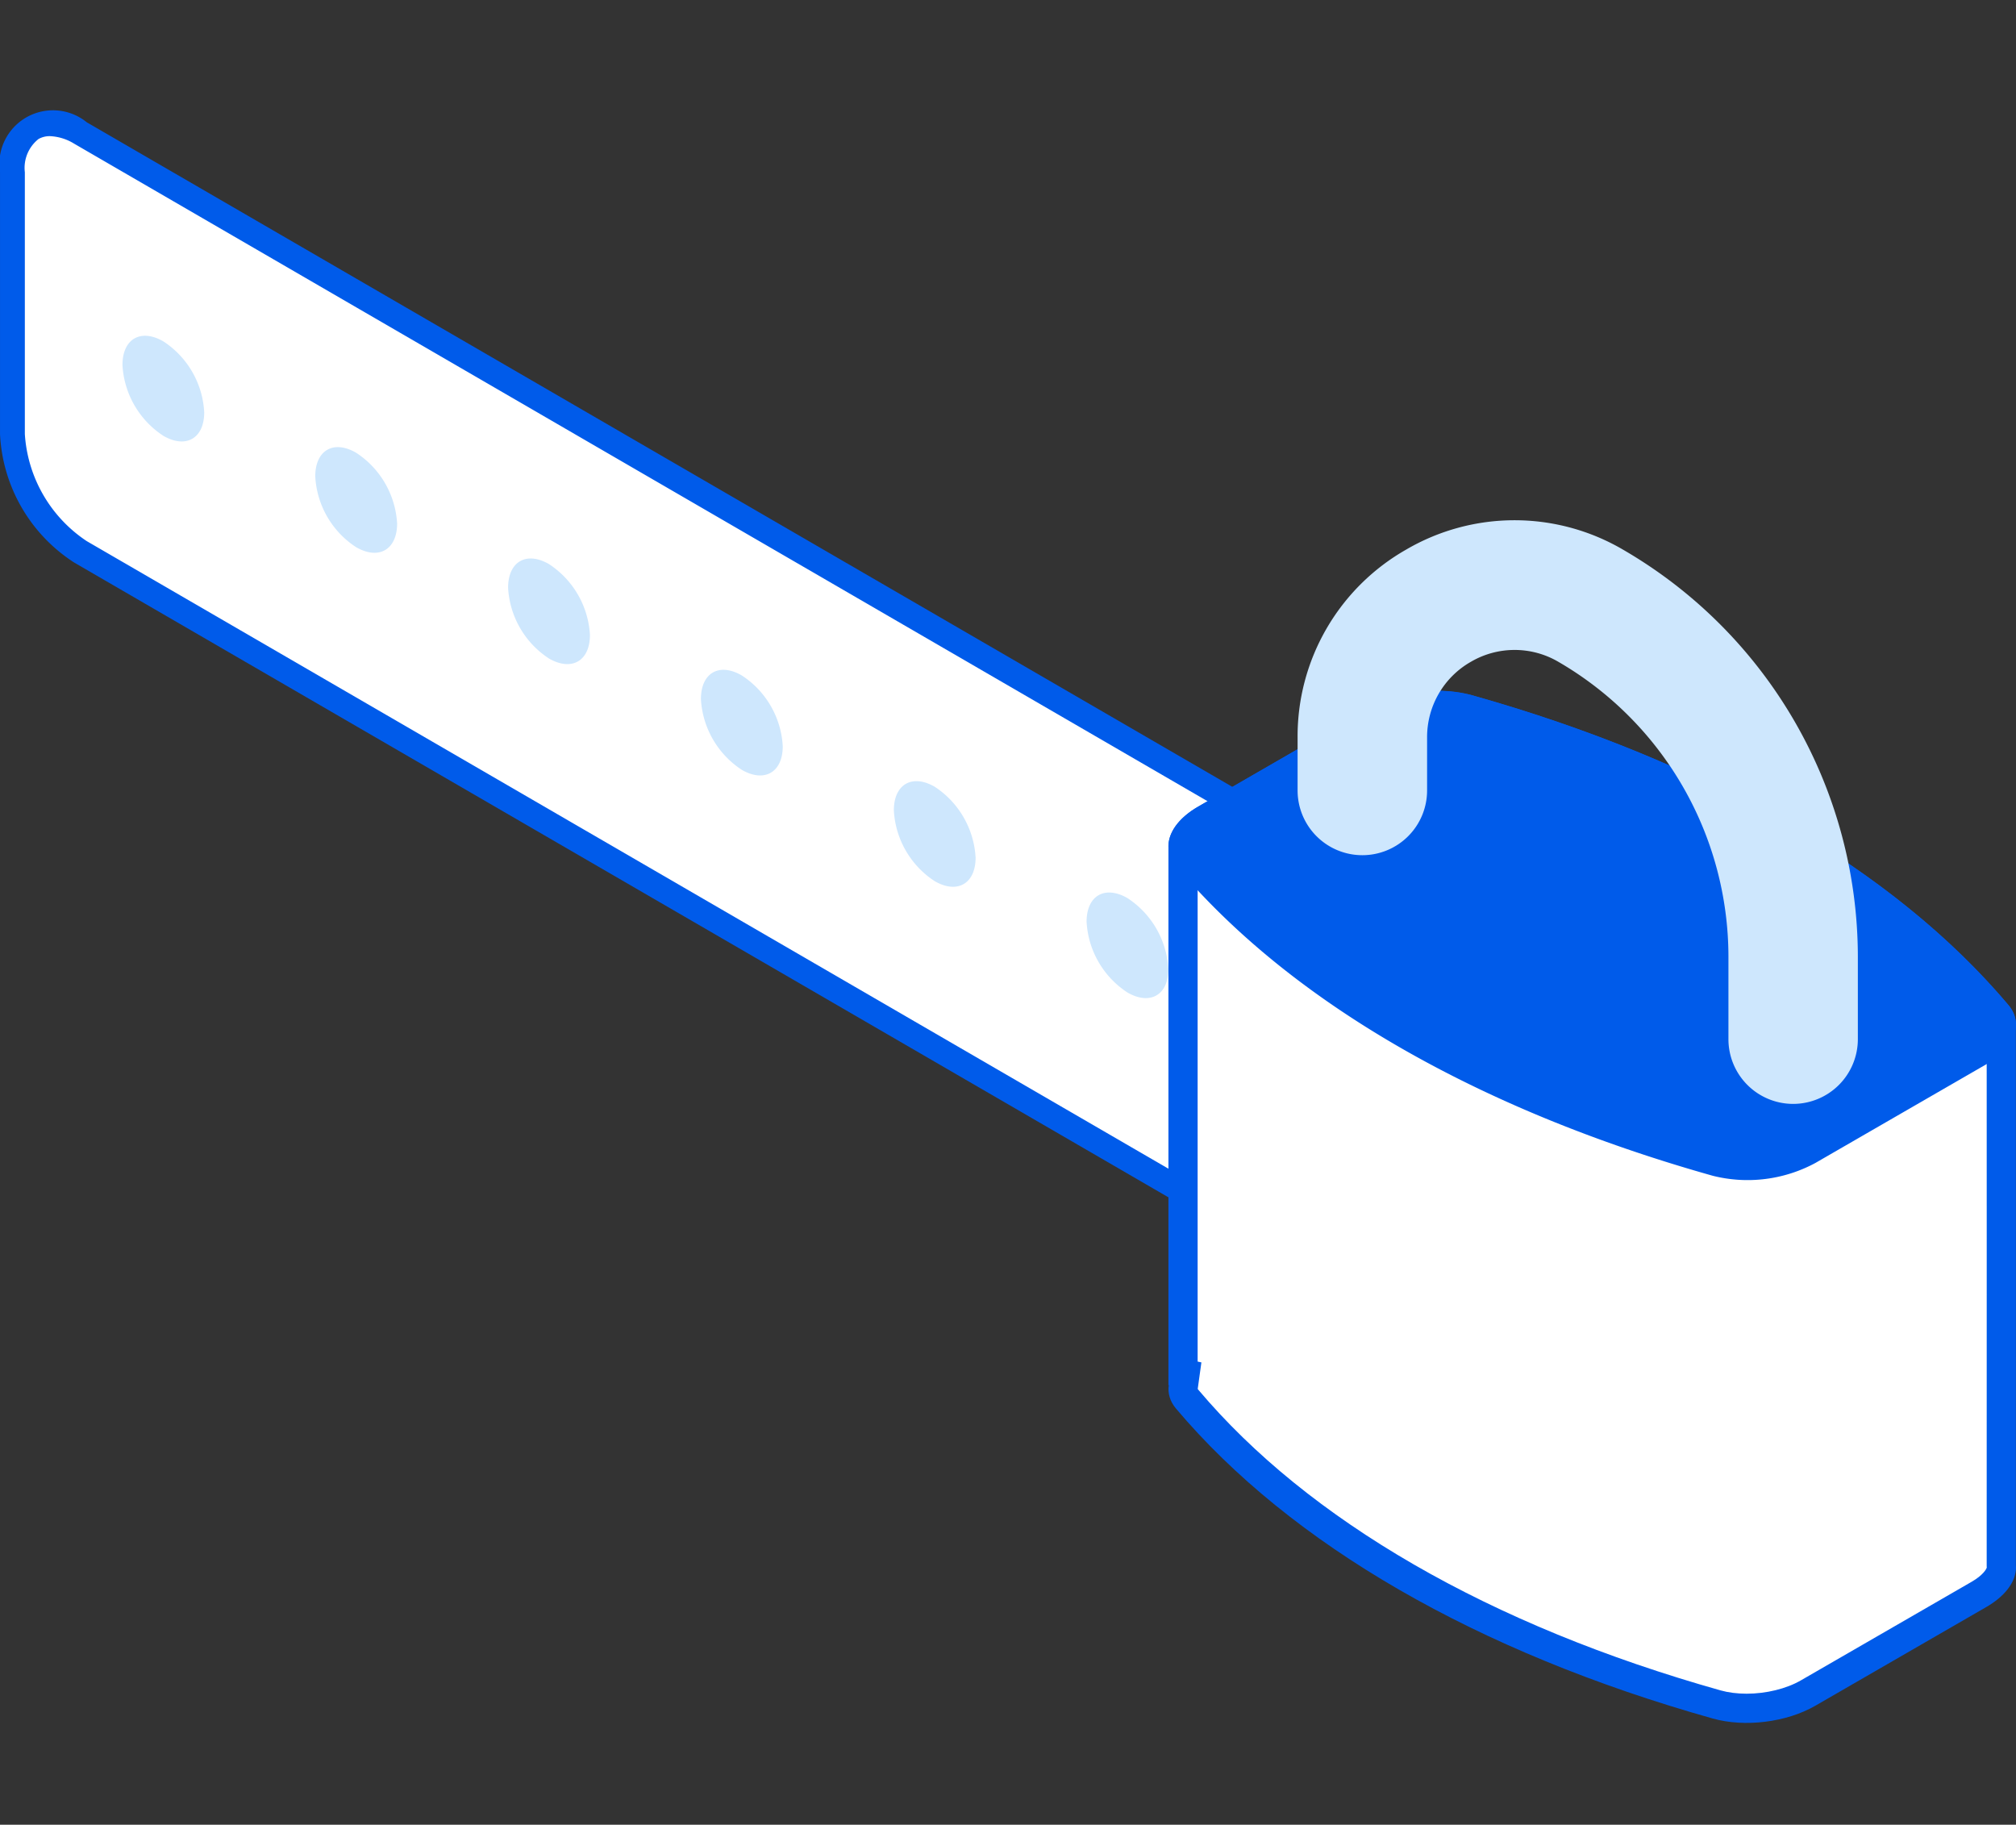
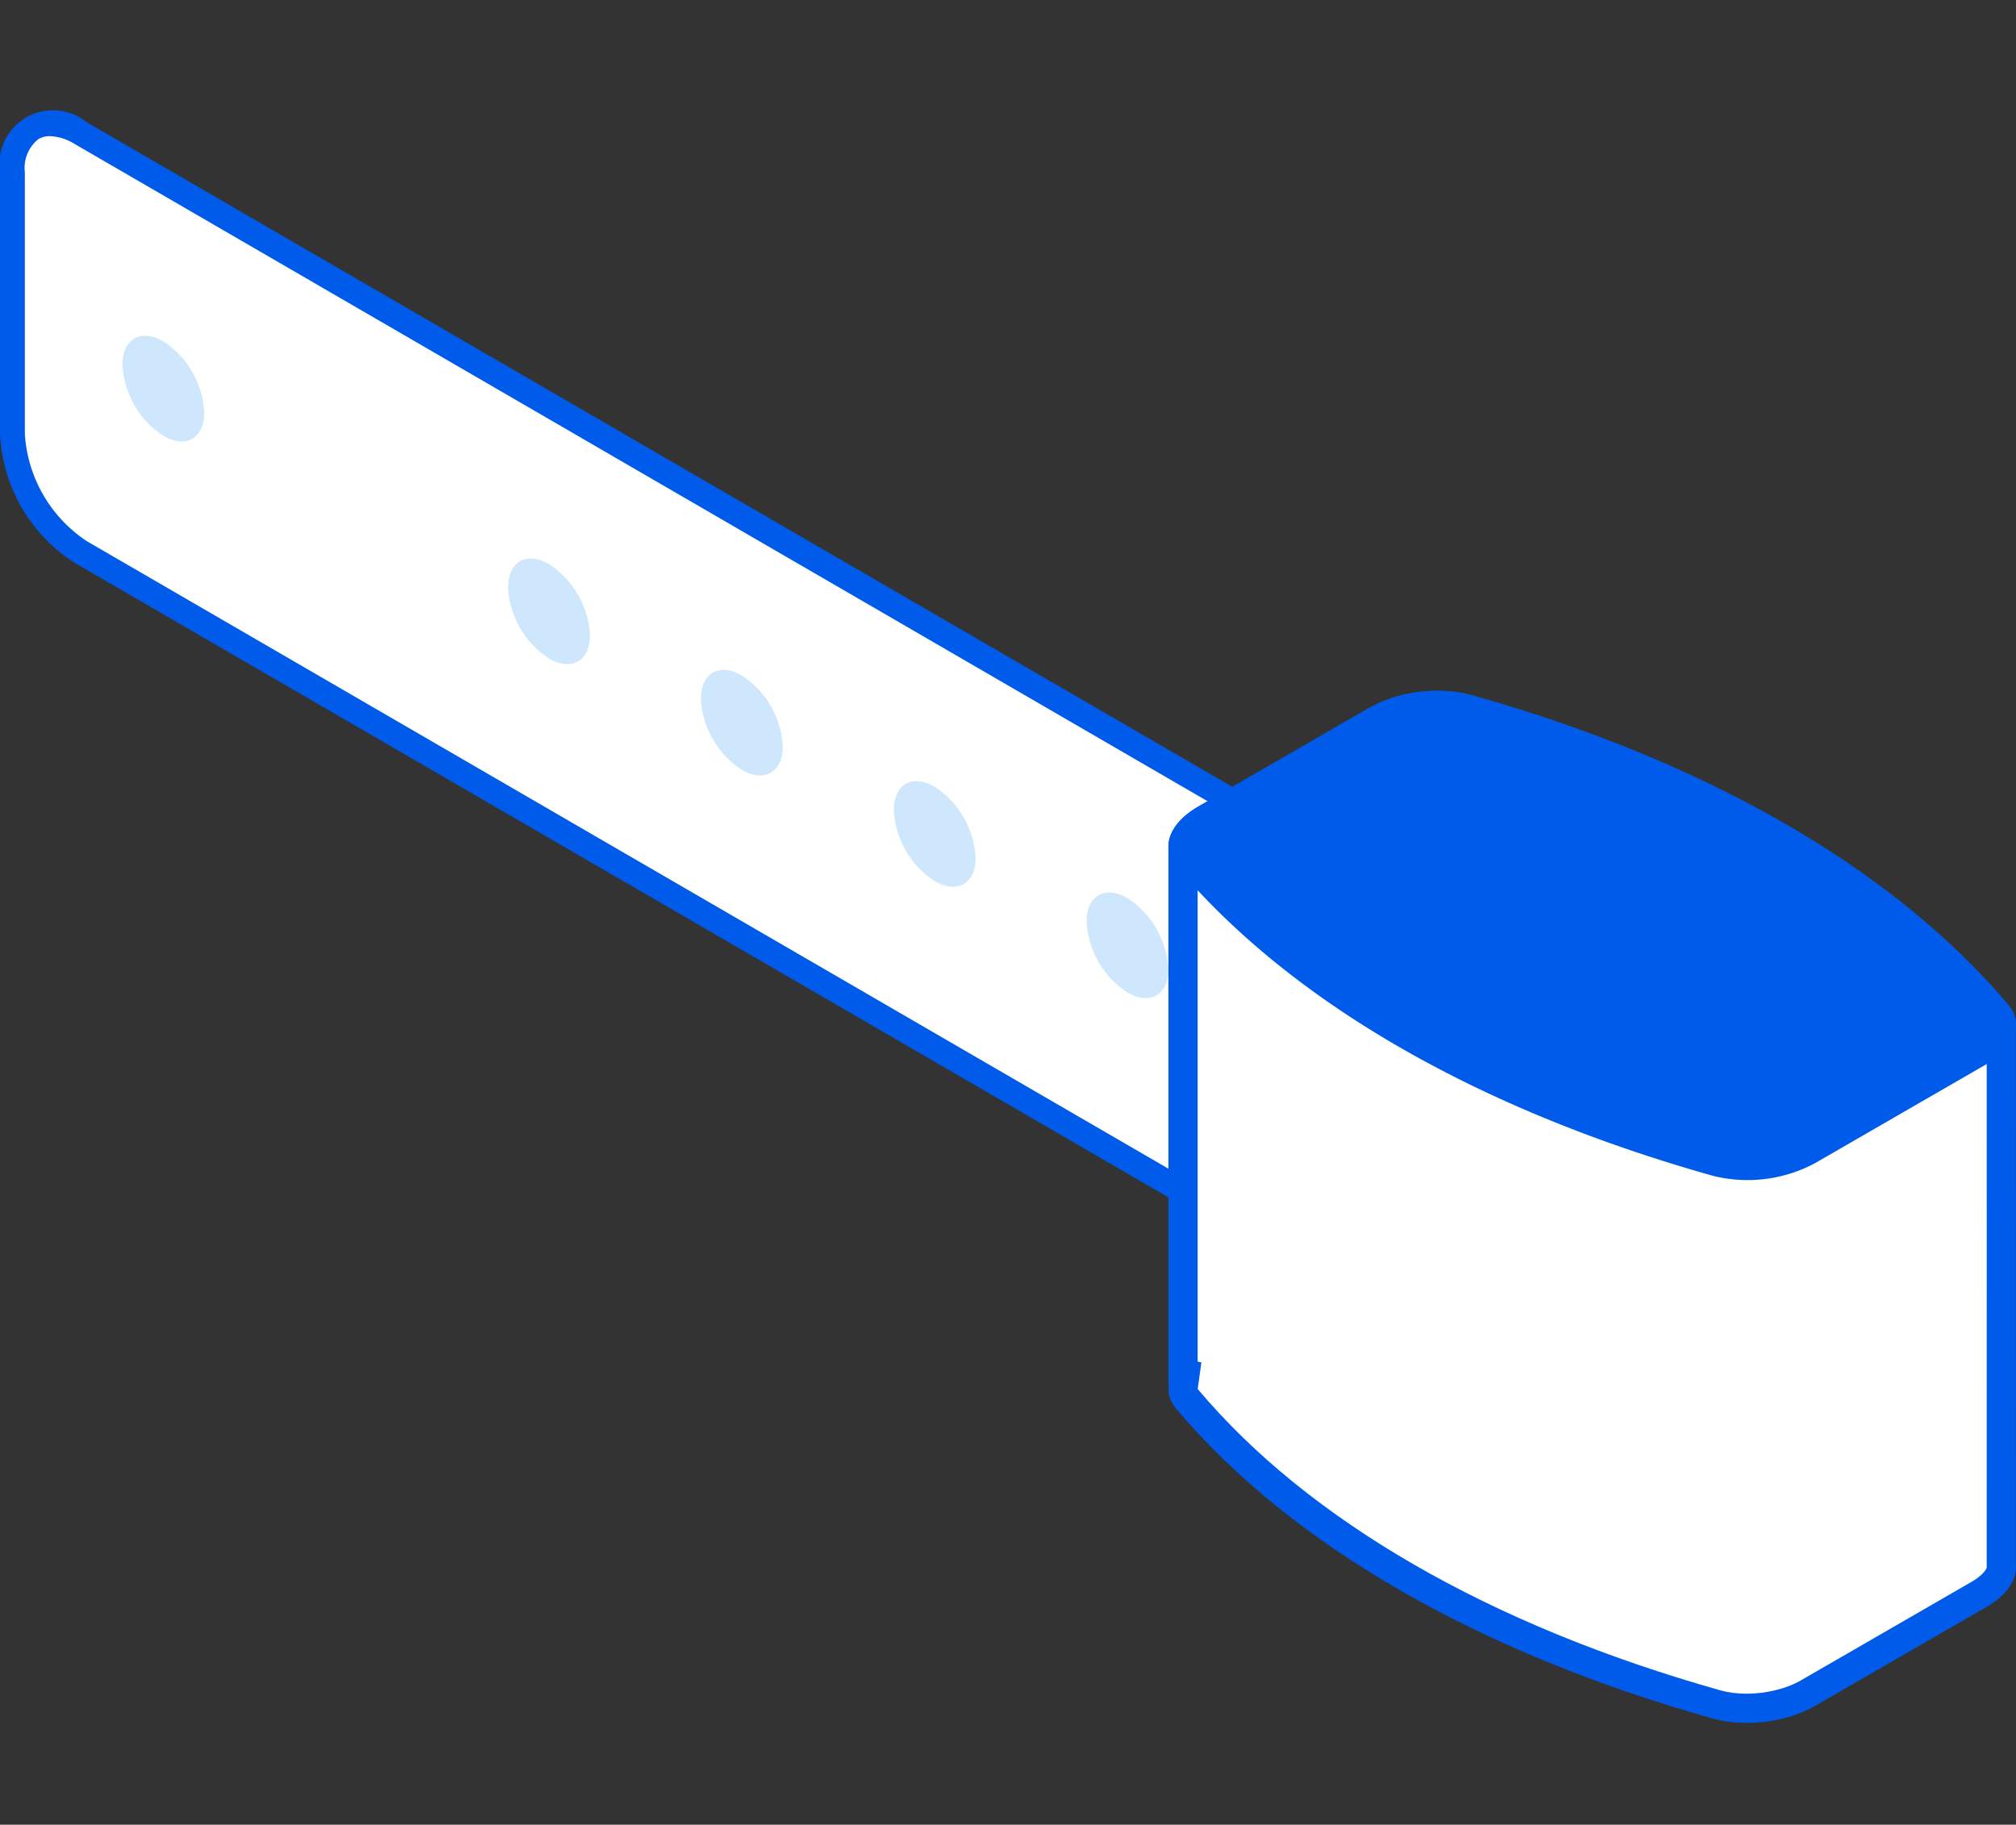
<svg xmlns="http://www.w3.org/2000/svg" width="138.11" height="125" viewBox="0 0 138.11 125">
  <rect x="0" y="0" width="138.11" height="125" fill="#333333" stroke="none" />
  <g id="Group_3530" data-name="Group 3530" transform="translate(-4392 -5730)">
    <rect id="Rectangle_693" data-name="Rectangle 693" width="138" height="125" transform="translate(4392 5730)" fill="none" />
    <g id="Group_3526" data-name="Group 3526" transform="translate(3448.081 -149.309)">
      <g id="Group_3330" data-name="Group 3330" transform="translate(-1239.029 5568.419)">
        <g id="Group_3326" data-name="Group 3326" transform="translate(2166.262 309.106)">
          <path id="Path_16585" data-name="Path 16585" d="M2189.6,320.783c-2.58-1.488-4.666-.284-4.666,2.688V341.4a10.307,10.307,0,0,0,4.666,8.073l82.061,47.784V368.567Z" transform="translate(-2166.979 -309.827)" fill="#fff" />
          <g id="Group_3325" data-name="Group 3325">
            <path id="Path_16586" data-name="Path 16586" d="M2270.944,397.389a.85.85,0,0,1-.425-.114l-82.48-47.844a11.093,11.093,0,0,1-5.09-8.809V322.69a3.673,3.673,0,0,1,5.941-3.425h0l82.479,47.844a.851.851,0,0,1,.425.737v28.692a.85.85,0,0,1-.851.85Zm-84.567-77.172a1.552,1.552,0,0,0-.788.194,2.521,2.521,0,0,0-.939,2.279v17.931a9.519,9.519,0,0,0,4.24,7.337l81.2,47.108V368.337l-82.054-47.6A3.431,3.431,0,0,0,2186.377,320.217Z" transform="translate(-2166.262 -309.106)" fill="#005bea" />
          </g>
        </g>
        <g id="Group_3328" data-name="Group 3328" transform="translate(2270.094 366.996)">
          <path id="Path_16587" data-name="Path 16587" d="M2397.767,439.641l-38.5-22.235V446.1l38.5,22.233c2.581,1.485,4.664.288,4.668-2.686l0-17.932A10.285,10.285,0,0,0,2397.767,439.641Z" transform="translate(-2358.414 -416.556)" fill="#fff" />
          <g id="Group_3327" data-name="Group 3327" transform="translate(0 0)">
            <path id="Path_16588" data-name="Path 16588" d="M2399.138,469.105a5.1,5.1,0,0,1-2.515-.753l-38.5-22.235a.851.851,0,0,1-.425-.737V416.689a.85.85,0,0,1,1.276-.737l38.5,22.235a11.074,11.074,0,0,1,5.088,8.81l0,17.931a4.076,4.076,0,0,1-1.789,3.75A3.233,3.233,0,0,1,2399.138,469.105ZM2359.4,444.89l38.075,21.988a2.541,2.541,0,0,0,2.453.328,2.5,2.5,0,0,0,.939-2.278l0-17.931a9.5,9.5,0,0,0-4.238-7.336h0l-37.226-21.5Z" transform="translate(-2357.697 -415.838)" fill="#005bea" />
          </g>
        </g>
        <g id="Group_3329" data-name="Group 3329" transform="translate(2279.502 384.757)">
          <path id="Path_16589" data-name="Path 16589" d="M2400.045,466a2.184,2.184,0,0,1-.184.927,2.722,2.722,0,0,0-.353-.285c-.794-.458-1.437-.092-1.449.81a2.268,2.268,0,0,1-.3-.138l-2.625-1.515a3.251,3.251,0,0,0-1.458-2.525c-.807-.463-1.458-.088-1.458.842l-2.917-1.681a3.2,3.2,0,0,0-1.455-2.522c-.8-.466-1.461-.091-1.461.837l-3.648-2.1c-.746.891-2.033,1.02-3.5.172a9.262,9.262,0,0,1-4.191-7.248c0-2.671,1.876-3.751,4.191-2.415a9.063,9.063,0,0,1,3.5,4.222l15.022,8.672A5.063,5.063,0,0,1,2400.045,466Zm-19.277-11.128a3.378,3.378,0,0,0-1.533-2.654c-.846-.49-1.537-.093-1.533.885a3.384,3.384,0,0,0,1.533,2.654C2380.084,456.249,2380.771,455.854,2380.768,454.874Z" transform="translate(-2375.044 -448.583)" fill="#1b69ff" />
        </g>
      </g>
      <g id="Group_3435" data-name="Group 3435" transform="translate(119.009 -41)">
        <g id="Group_3434" data-name="Group 3434" transform="translate(83.21 5282.068)">
          <path id="Path_16840" data-name="Path 16840" d="M904.28,755.506a6.182,6.182,0,0,1-2.8-4.85c0-1.788,1.253-2.508,2.8-1.617a6.2,6.2,0,0,1,2.8,4.856C907.087,755.678,905.83,756.4,904.28,755.506Z" transform="translate(-85.341 -49.276)" fill="#cee7fd" />
          <path id="Path_16841" data-name="Path 16841" d="M876.81,736.412a6.209,6.209,0,0,0-2.8-4.856c-1.549-.893-2.8-.17-2.8,1.617a6.18,6.18,0,0,0,2.8,4.85C875.557,738.92,876.81,738.193,876.81,736.412Z" transform="translate(-68.275 -39.42)" fill="#cee7fd" />
          <path id="Path_16842" data-name="Path 16842" d="M846.528,718.931a6.181,6.181,0,0,0-2.806-4.852c-1.549-.9-2.8-.176-2.8,1.615a6.2,6.2,0,0,0,2.8,4.85C845.271,721.44,846.528,720.716,846.528,718.931Z" transform="translate(-51.204 -29.567)" fill="#cee7fd" />
          <path id="Path_16843" data-name="Path 16843" d="M816.253,701.451a6.206,6.206,0,0,0-2.807-4.856c-1.548-.895-2.8-.171-2.8,1.617a6.19,6.19,0,0,0,2.805,4.853C815,703.954,816.253,703.233,816.253,701.451Z" transform="translate(-34.138 -19.712)" fill="#cee7fd" />
-           <path id="Path_16844" data-name="Path 16844" d="M785.975,683.968a6.2,6.2,0,0,0-2.808-4.856c-1.546-.9-2.8-.17-2.8,1.617a6.178,6.178,0,0,0,2.8,4.852C784.718,686.475,785.971,685.75,785.975,683.968Z" transform="translate(-17.07 -9.856)" fill="#cee7fd" />
          <path id="Path_16845" data-name="Path 16845" d="M755.69,666.484a6.182,6.182,0,0,0-2.8-4.858c-1.55-.895-2.8-.17-2.8,1.617a6.19,6.19,0,0,0,2.8,4.852C754.438,668.994,755.694,668.269,755.69,666.484Z" fill="#cee7fd" />
        </g>
      </g>
      <g id="Group_3436" data-name="Group 3436" transform="translate(1009.618 5914.947)">
        <g id="Path_16830" data-name="Path 16830" transform="translate(409.277 -47.902)" fill="#fff">
          <path d="M -355.319 129.287 C -356.06 129.287 -356.751 129.199 -357.373 129.023 C -365.319 126.787 -372.469 123.851 -378.626 120.297 C -384.755 116.758 -389.807 112.66 -393.644 108.115 C -393.868 107.85 -393.958 107.578 -393.917 107.285 L -393.789 106.369 L -393.93 106.338 L -393.93 71.57 L -393.84 71.588 L -393.925 70.299 C -393.966 69.688 -393.378 68.955 -392.392 68.385 L -380.685 61.627 C -379.537 60.964 -378.002 60.583 -376.476 60.583 C -375.735 60.583 -375.044 60.672 -374.422 60.848 C -366.476 63.083 -359.326 66.019 -353.169 69.574 C -347.041 73.112 -341.988 77.21 -338.152 81.756 C -337.985 81.952 -337.895 82.151 -337.874 82.363 L -337.874 82.368 C -337.867 83.833 -337.874 119.126 -337.874 119.488 L -337.874 119.526 L -337.871 119.564 C -337.867 119.623 -337.867 119.673 -337.871 119.718 L -337.874 119.752 C -337.944 120.326 -338.513 120.972 -339.403 121.485 L -351.11 128.244 C -352.259 128.907 -353.793 129.287 -355.319 129.287 Z" stroke="none" />
          <path d="M -376.476 61.583 C -377.812 61.583 -379.199 61.923 -380.185 62.493 L -391.892 69.252 C -392.702 69.719 -392.915 70.15 -392.927 70.239 L -392.757 72.81 L -392.93 72.778 L -392.93 105.535 L -392.672 105.592 L -392.924 107.409 C -392.917 107.421 -392.904 107.441 -392.88 107.47 C -389.118 111.926 -384.154 115.95 -378.126 119.431 C -372.041 122.944 -364.968 125.847 -357.102 128.061 C -356.575 128.209 -355.959 128.287 -355.319 128.287 C -353.983 128.287 -352.596 127.947 -351.61 127.378 L -339.903 120.619 C -339.121 120.168 -338.894 119.75 -338.868 119.643 C -338.868 119.642 -338.868 119.641 -338.869 119.64 L -338.874 119.564 L -338.874 119.487 C -338.872 107.277 -338.868 84.384 -338.874 82.459 C -338.88 82.447 -338.893 82.428 -338.916 82.401 C -342.678 77.944 -347.642 73.92 -353.669 70.44 C -359.754 66.927 -366.827 64.023 -374.693 61.81 C -375.22 61.662 -375.836 61.583 -376.476 61.583 M -376.476 59.583 C -375.666 59.583 -374.873 59.682 -374.151 59.885 C -358.024 64.422 -345.247 71.8 -337.387 81.11 C -337.082 81.472 -336.918 81.865 -336.879 82.267 L -336.874 82.268 L -336.874 82.307 C -336.866 82.413 -336.874 119.488 -336.874 119.488 C -336.866 119.593 -336.865 119.699 -336.874 119.805 L -336.875 119.819 C -336.96 120.718 -337.664 121.636 -338.903 122.351 L -350.61 129.11 C -352.583 130.249 -355.443 130.606 -357.644 129.986 C -373.77 125.448 -386.548 118.071 -394.408 108.76 C -394.828 108.263 -394.985 107.708 -394.907 107.147 L -394.93 107.142 L -394.93 70.363 L -394.923 70.365 C -394.989 69.37 -394.276 68.318 -392.891 67.519 L -381.185 60.761 C -379.86 59.995 -378.133 59.583 -376.476 59.583 Z M -394.931 70.363 L -394.93 70.363 L -394.931 70.363 Z" stroke="none" fill="#005bea" />
        </g>
        <path id="Path_16831" data-name="Path 16831" d="M-374.168,59.885a9.777,9.777,0,0,0-7.034.876l-11.707,6.759c-1.972,1.139-2.589,2.79-1.517,4.061,7.86,9.31,20.638,16.687,36.764,21.225a9.779,9.779,0,0,0,7.034-.875l11.707-6.759c1.972-1.139,2.589-2.791,1.516-4.061C-345.265,71.8-358.042,64.423-374.168,59.885Z" transform="translate(409.294 -47.902)" fill="#005bea" />
-         <path id="Path_16833" data-name="Path 16833" d="M-293.794,27.114a4.436,4.436,0,0,0,4.436-4.436V17.013a32.267,32.267,0,0,0-16.088-27.867,14.714,14.714,0,0,0-14.862,0A14.712,14.712,0,0,0-327.74,2.017V5.641a4.436,4.436,0,0,0,4.436,4.436,4.436,4.436,0,0,0,4.436-4.436V2.017a5.93,5.93,0,0,1,3-5.188,5.93,5.93,0,0,1,5.991,0,23.37,23.37,0,0,1,11.653,20.184v5.666A4.435,4.435,0,0,0-293.794,27.114Z" transform="translate(350.935 12.868)" fill="#cee7fd" />
      </g>
    </g>
  </g>
</svg>